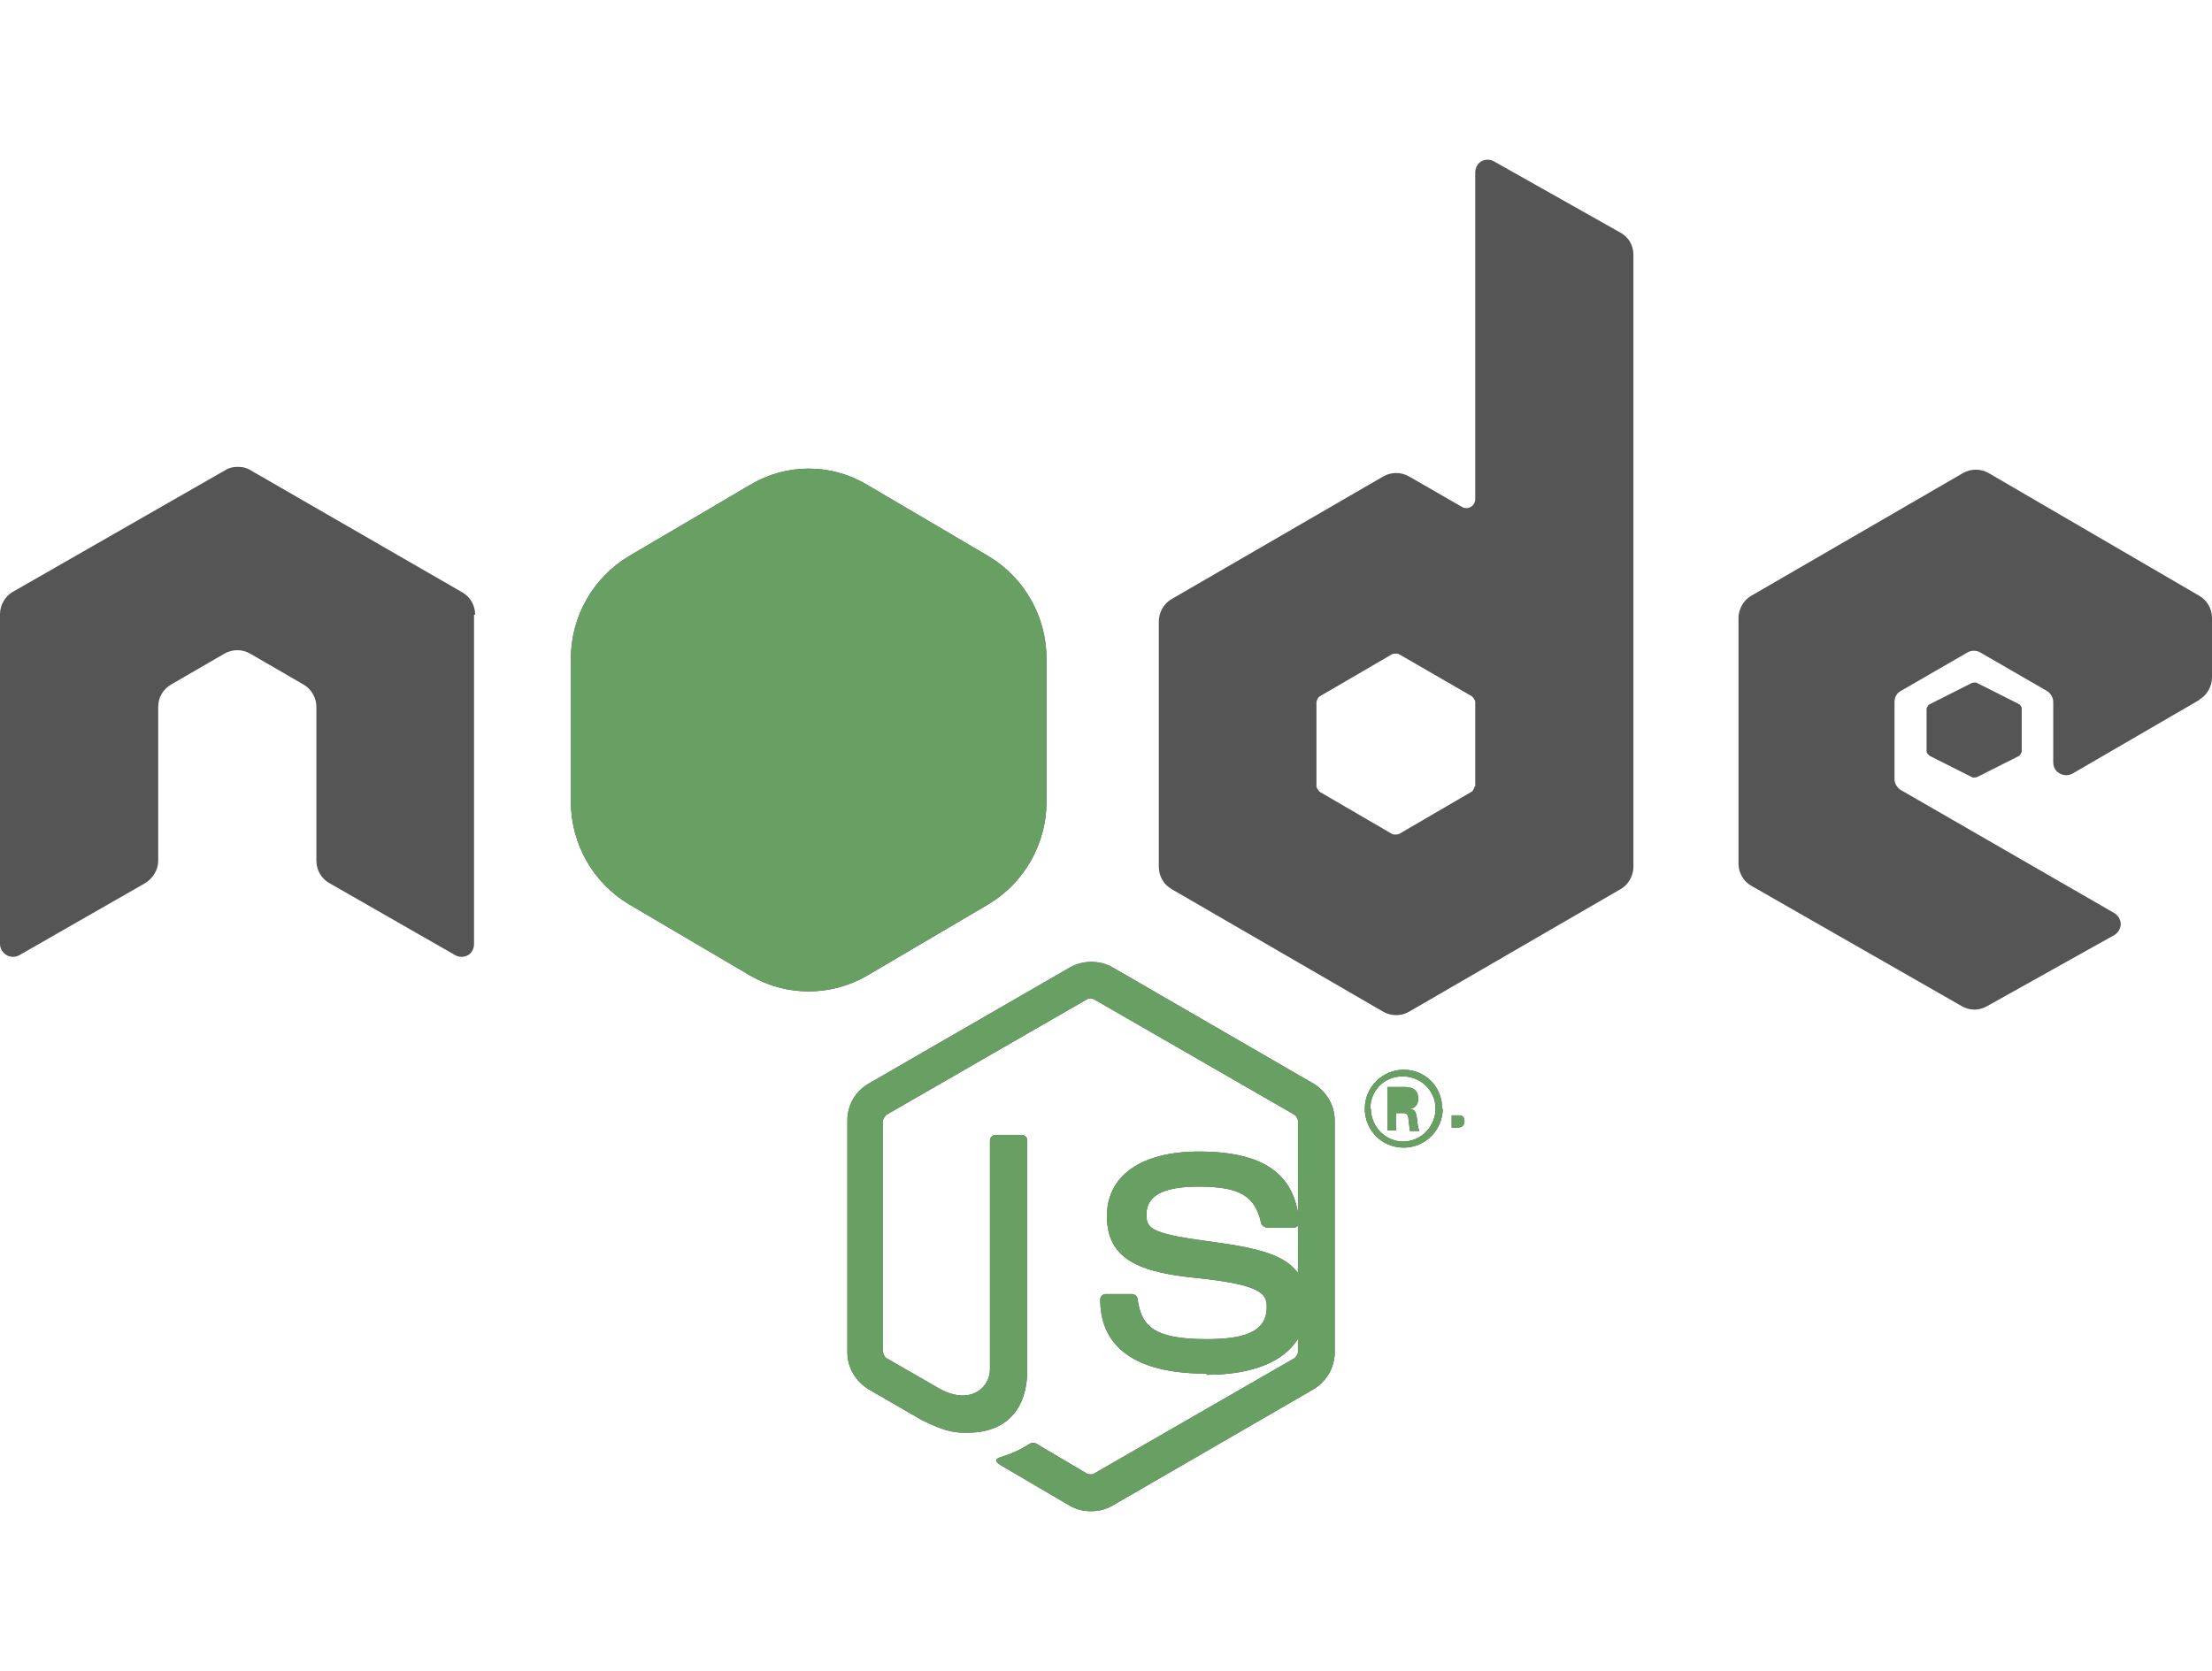
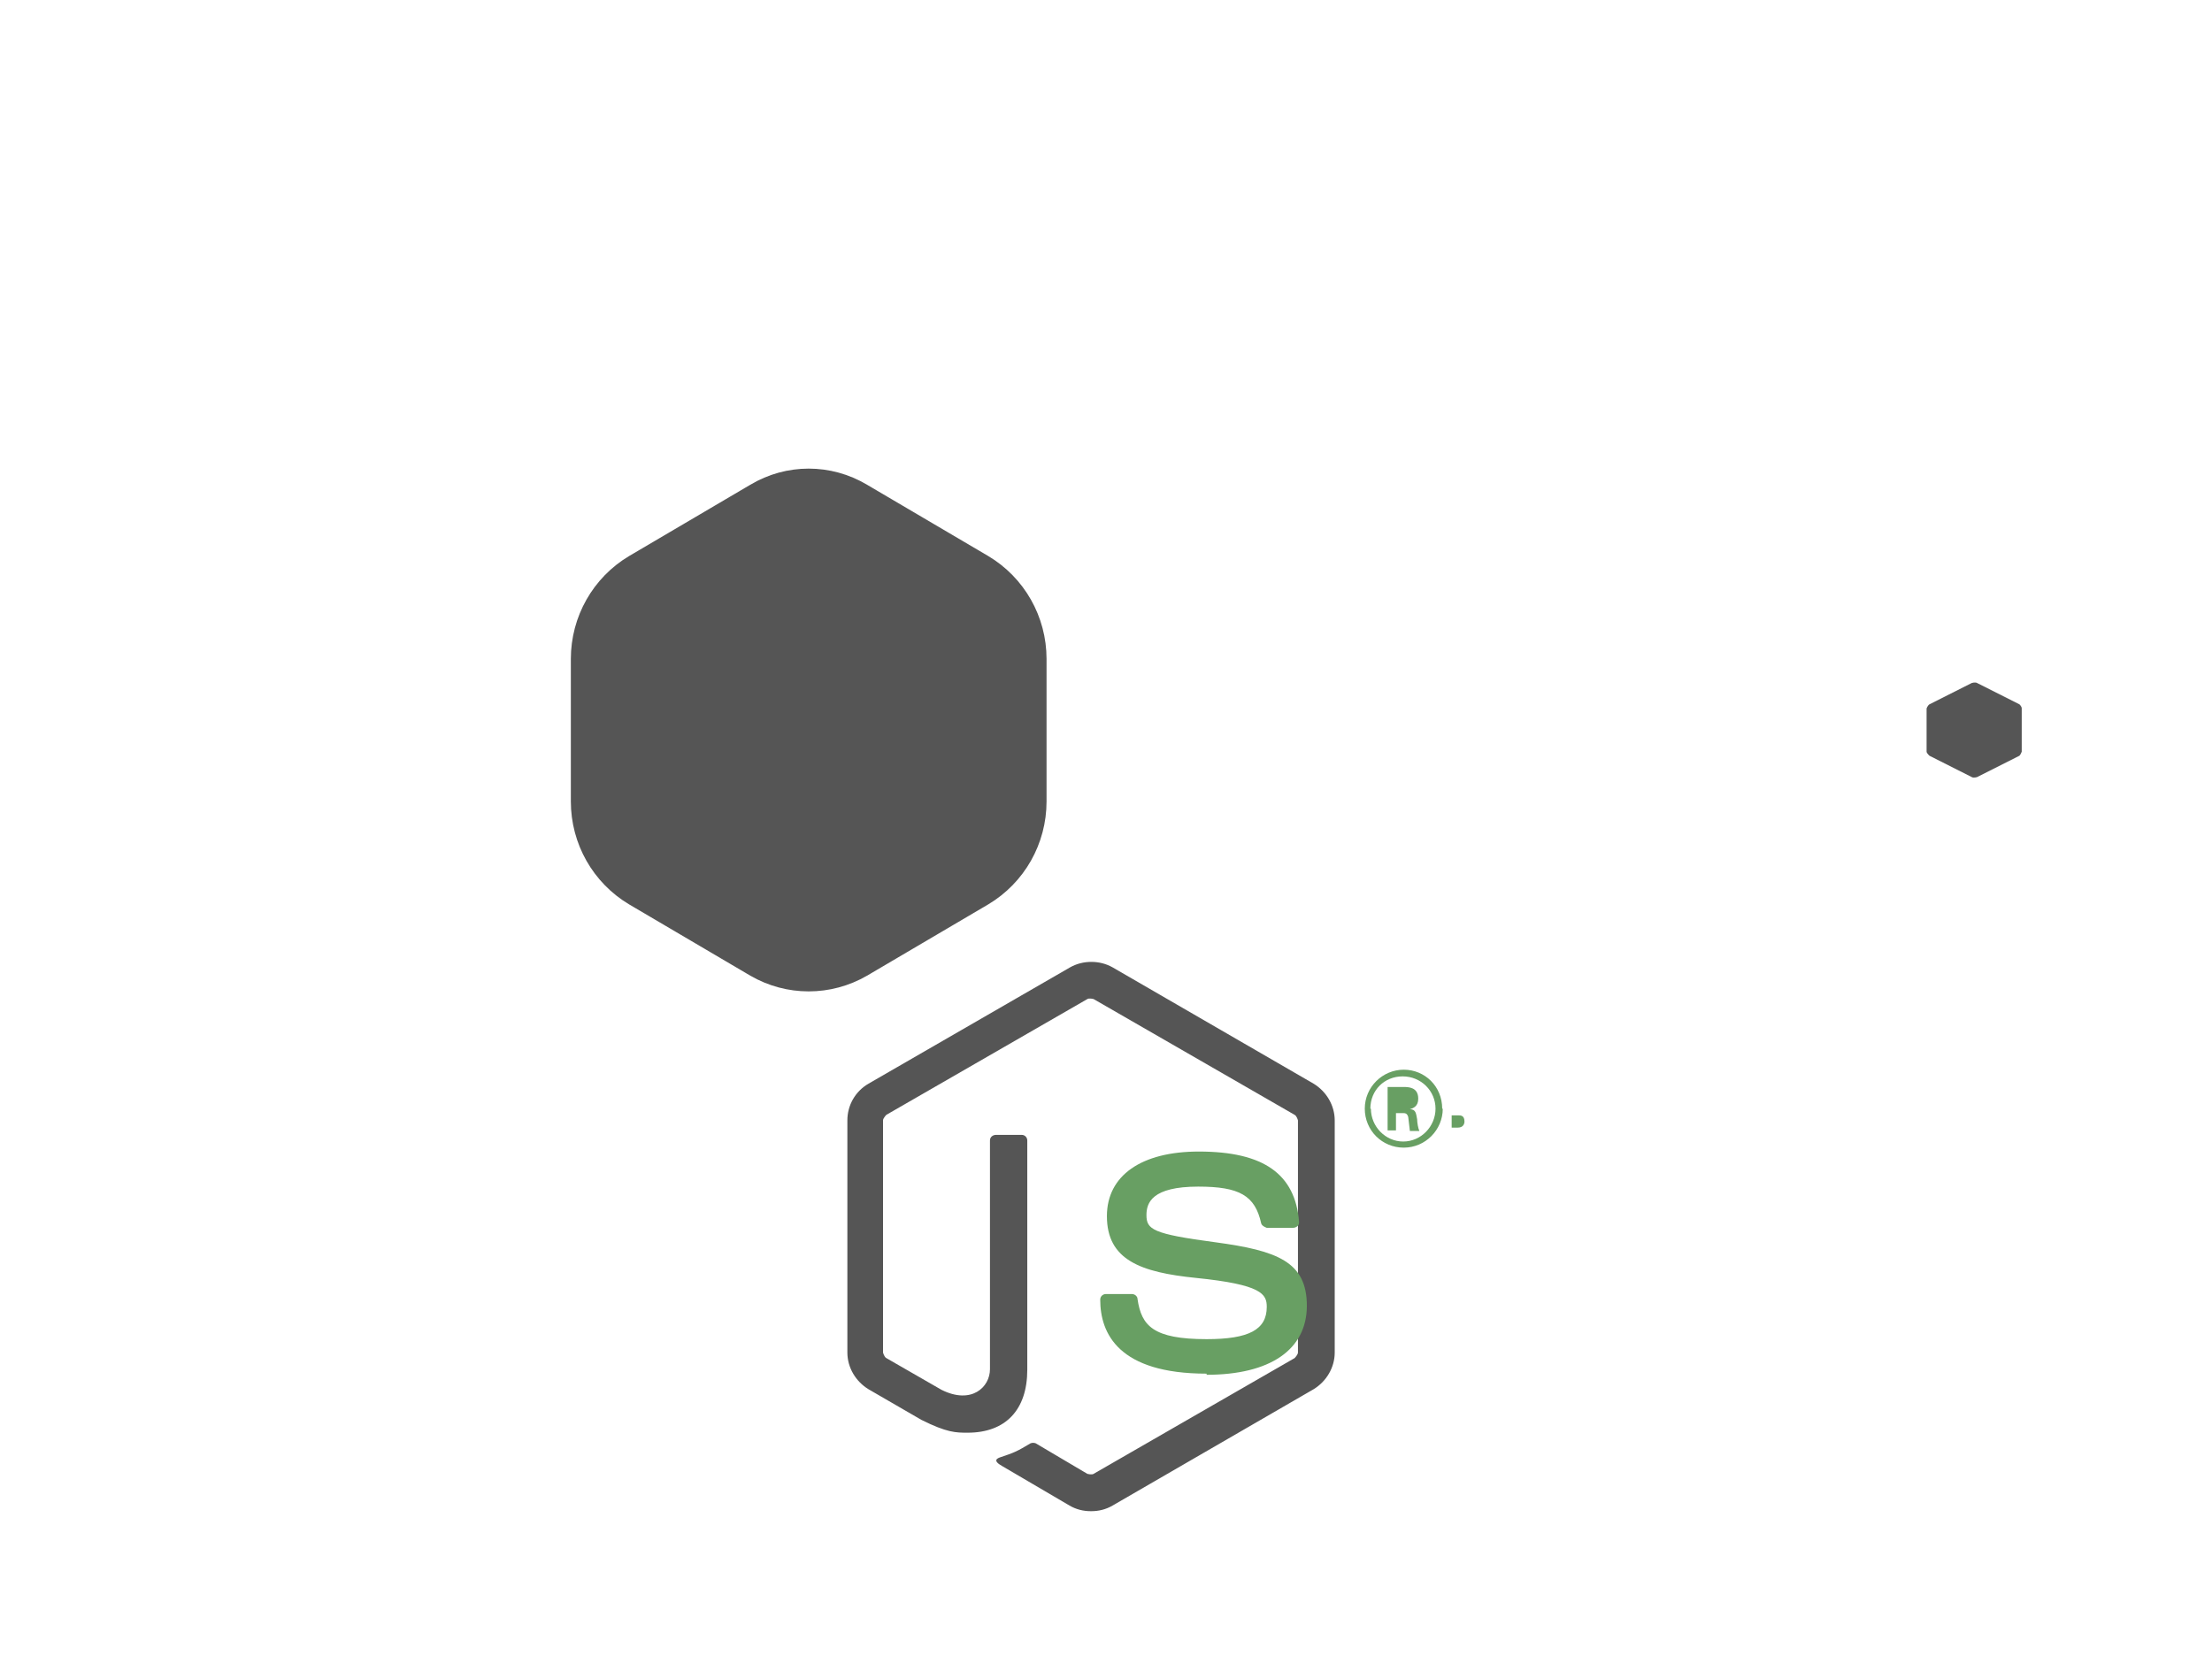
<svg xmlns="http://www.w3.org/2000/svg" width="90" height="68" viewBox="0 0 90 68" fill="none">
  <path d="M44.38 61.5C44.086 61.5 43.791 61.432 43.519 61.273L40.777 59.665C40.369 59.438 40.573 59.348 40.709 59.303C41.253 59.121 41.366 59.076 41.933 58.736C42.001 58.713 42.069 58.713 42.137 58.736L44.244 59.982C44.244 59.982 44.425 60.027 44.493 59.982L52.674 55.27C52.674 55.27 52.81 55.134 52.81 55.043V45.596C52.81 45.596 52.765 45.415 52.674 45.37L44.493 40.657C44.493 40.657 44.312 40.612 44.244 40.657L36.063 45.37C36.063 45.37 35.928 45.505 35.928 45.596V55.043C35.928 55.043 35.973 55.224 36.063 55.27L38.307 56.561C39.531 57.173 40.279 56.448 40.279 55.723V46.412C40.279 46.276 40.392 46.185 40.528 46.185H41.57C41.706 46.185 41.797 46.298 41.797 46.412V55.746C41.797 57.377 40.913 58.306 39.372 58.306C38.896 58.306 38.534 58.306 37.491 57.785L35.338 56.538C34.817 56.221 34.477 55.655 34.477 55.043V45.596C34.477 44.984 34.794 44.418 35.338 44.101L43.542 39.366C44.063 39.072 44.743 39.072 45.264 39.366L53.445 44.101C53.966 44.418 54.306 44.984 54.306 45.596V55.043C54.306 55.655 53.966 56.221 53.445 56.538L45.264 61.273C44.992 61.432 44.697 61.5 44.403 61.5" fill="#555555" />
-   <path d="M58.702 45.12C58.702 45.98 57.999 46.705 57.115 46.705C56.231 46.705 55.529 46.003 55.529 45.12C55.529 44.236 56.254 43.534 57.115 43.534C57.976 43.534 58.679 44.213 58.679 45.12M55.778 45.12C55.778 45.845 56.367 46.456 57.093 46.456C57.818 46.456 58.407 45.845 58.407 45.12C58.407 44.395 57.818 43.806 57.07 43.806C56.322 43.806 55.756 44.372 55.756 45.12M57.093 44.236C57.297 44.236 57.704 44.236 57.704 44.712C57.704 45.029 57.501 45.097 57.364 45.142C57.614 45.142 57.614 45.324 57.659 45.55C57.659 45.686 57.704 45.935 57.75 46.026H57.364C57.364 46.026 57.297 45.482 57.297 45.459C57.274 45.369 57.229 45.301 57.115 45.301H56.798V46.003H56.458V44.236H57.093ZM59.041 45.89H59.313C59.54 45.89 59.585 45.731 59.585 45.641C59.585 45.391 59.427 45.391 59.336 45.391H59.064V45.89H59.041ZM49.093 55.903C45.513 55.903 44.765 54.272 44.765 52.89C44.765 52.754 44.878 52.664 44.992 52.664H46.057C46.17 52.664 46.283 52.754 46.283 52.868C46.442 53.955 46.918 54.499 49.093 54.499C50.815 54.499 51.541 54.114 51.541 53.185C51.541 52.664 51.337 52.279 48.663 52.007C46.419 51.78 45.037 51.282 45.037 49.492C45.037 47.838 46.442 46.864 48.776 46.864C51.405 46.864 52.696 47.77 52.855 49.719C52.855 49.786 52.855 49.855 52.787 49.9C52.742 49.945 52.674 49.968 52.606 49.968H51.541C51.541 49.968 51.337 49.9 51.314 49.786C51.065 48.654 50.43 48.291 48.753 48.291C46.872 48.291 46.646 48.948 46.646 49.447C46.646 50.036 46.895 50.217 49.456 50.557C51.971 50.897 53.172 51.35 53.172 53.139C53.172 54.929 51.677 55.949 49.093 55.949" fill="#555555" />
-   <path d="M89.482 28.473C89.797 28.293 90 27.931 90 27.569V25.15C90 24.766 89.797 24.427 89.482 24.246L80.908 19.25C80.593 19.069 80.188 19.069 79.873 19.25L71.253 24.246C70.938 24.427 70.735 24.788 70.735 25.15V35.142C70.735 35.527 70.938 35.866 71.253 36.047L79.827 40.952C80.142 41.133 80.525 41.133 80.84 40.952L86.016 38.059C86.174 37.968 86.287 37.787 86.287 37.606C86.287 37.425 86.174 37.245 86.016 37.154L77.352 32.158C77.194 32.068 77.082 31.887 77.082 31.706V28.564C77.082 28.383 77.172 28.202 77.352 28.112L80.052 26.552C80.21 26.461 80.413 26.461 80.57 26.552L83.271 28.112C83.428 28.202 83.541 28.383 83.541 28.564V31.028C83.541 31.209 83.631 31.39 83.811 31.48C83.969 31.57 84.171 31.57 84.329 31.48L89.505 28.473H89.482ZM60.788 6.568C60.63 6.477 60.428 6.477 60.27 6.568C60.112 6.658 60.023 6.839 60.023 7.02V20.312C60.023 20.448 59.955 20.561 59.843 20.629C59.73 20.697 59.595 20.697 59.482 20.629L57.322 19.386C57.007 19.205 56.602 19.205 56.287 19.386L47.667 24.382C47.352 24.562 47.149 24.924 47.149 25.286V35.278C47.149 35.662 47.352 36.001 47.667 36.182L56.287 41.178C56.602 41.359 57.007 41.359 57.322 41.178L65.942 36.182C66.257 36.001 66.459 35.64 66.459 35.278V10.366C66.459 9.981 66.257 9.642 65.919 9.461L60.788 6.568ZM60 32C60 32 59.955 32.181 59.865 32.226L56.917 33.944C56.917 33.944 56.737 33.989 56.647 33.944L53.698 32.226C53.698 32.226 53.563 32.09 53.563 32V28.564C53.563 28.564 53.608 28.383 53.698 28.338L56.647 26.62C56.647 26.62 56.827 26.574 56.917 26.62L59.888 28.338C59.888 28.338 60.023 28.473 60.023 28.564V32H60ZM19.332 25.015C19.332 24.63 19.13 24.291 18.815 24.11L10.195 19.137C10.06 19.047 9.88 19.001 9.722 19.001H9.632C9.475 19.001 9.295 19.047 9.16 19.137L0.518 24.088C0.203 24.269 0 24.63 0 24.992V38.42C0 38.601 0.113 38.782 0.27 38.872C0.428 38.963 0.63 38.963 0.788 38.872L5.919 35.934C6.234 35.73 6.437 35.391 6.437 35.029V28.767C6.437 28.383 6.639 28.044 6.954 27.863L9.137 26.597C9.295 26.507 9.475 26.461 9.655 26.461C9.835 26.461 10.015 26.507 10.172 26.597L12.356 27.863C12.671 28.044 12.873 28.406 12.873 28.767V35.029C12.873 35.413 13.076 35.753 13.391 35.934L18.522 38.872C18.68 38.963 18.882 38.963 19.04 38.872C19.197 38.782 19.287 38.601 19.287 38.42V25.015H19.332Z" fill="#555555" />
  <path d="M80.229 27.794C80.229 27.794 80.369 27.753 80.439 27.794L82.165 28.664C82.165 28.664 82.258 28.747 82.258 28.83V30.59C82.258 30.59 82.211 30.715 82.165 30.756L80.439 31.626C80.439 31.626 80.299 31.667 80.229 31.626L78.504 30.756C78.504 30.756 78.387 30.652 78.387 30.59V28.83C78.387 28.83 78.433 28.706 78.504 28.664L80.229 27.794Z" fill="#555555" />
  <path d="M42.581 32.617V26.817C42.581 25.09 41.676 23.502 40.206 22.627L35.277 19.727C33.807 18.852 31.999 18.852 30.529 19.727L25.6 22.627C24.13 23.502 23.226 25.09 23.226 26.817V32.617C23.226 34.344 24.13 35.932 25.6 36.807L30.529 39.707C31.999 40.559 33.807 40.559 35.277 39.707L40.206 36.807C41.676 35.932 42.581 34.344 42.581 32.617Z" fill="#555555" />
-   <path d="M44.38 61.5C44.086 61.5 43.791 61.432 43.519 61.273L40.777 59.665C40.369 59.438 40.573 59.348 40.709 59.302C41.253 59.121 41.366 59.076 41.933 58.736C42.001 58.713 42.069 58.713 42.137 58.736L44.244 59.982C44.244 59.982 44.425 60.027 44.493 59.982L52.674 55.27C52.674 55.27 52.81 55.134 52.81 55.043V45.596C52.81 45.596 52.765 45.415 52.674 45.369L44.493 40.657C44.493 40.657 44.312 40.612 44.244 40.657L36.063 45.369C36.063 45.369 35.928 45.505 35.928 45.596V55.043C35.928 55.043 35.973 55.224 36.063 55.27L38.307 56.561C39.531 57.173 40.279 56.448 40.279 55.723V46.411C40.279 46.276 40.392 46.185 40.528 46.185H41.57C41.706 46.185 41.797 46.298 41.797 46.411V55.745C41.797 57.377 40.913 58.305 39.372 58.305C38.896 58.305 38.534 58.305 37.491 57.784L35.338 56.538C34.817 56.221 34.477 55.655 34.477 55.043V45.596C34.477 44.984 34.794 44.418 35.338 44.101L43.542 39.366C44.063 39.071 44.743 39.071 45.264 39.366L53.445 44.101C53.966 44.418 54.306 44.984 54.306 45.596V55.043C54.306 55.655 53.966 56.221 53.445 56.538L45.264 61.273C44.992 61.432 44.697 61.5 44.403 61.5" fill="#689F63" />
  <path d="M58.702 45.119C58.702 45.98 57.999 46.705 57.115 46.705C56.231 46.705 55.529 46.003 55.529 45.119C55.529 44.236 56.254 43.533 57.115 43.533C57.976 43.533 58.679 44.213 58.679 45.119M55.778 45.119C55.778 45.844 56.367 46.456 57.093 46.456C57.818 46.456 58.407 45.844 58.407 45.119C58.407 44.394 57.818 43.805 57.07 43.805C56.322 43.805 55.756 44.372 55.756 45.119M57.093 44.236C57.297 44.236 57.704 44.236 57.704 44.712C57.704 45.029 57.501 45.097 57.364 45.142C57.614 45.142 57.614 45.323 57.659 45.55C57.659 45.686 57.704 45.935 57.75 46.026H57.364C57.364 46.026 57.297 45.482 57.297 45.459C57.274 45.369 57.228 45.301 57.115 45.301H56.798V46.003H56.458V44.236H57.093ZM59.041 45.89H59.313C59.54 45.89 59.585 45.731 59.585 45.641C59.585 45.391 59.427 45.391 59.336 45.391H59.064V45.89H59.041ZM49.093 55.903C45.513 55.903 44.765 54.272 44.765 52.89C44.765 52.754 44.878 52.663 44.992 52.663H46.057C46.17 52.663 46.283 52.754 46.283 52.867C46.442 53.955 46.918 54.499 49.093 54.499C50.815 54.499 51.541 54.114 51.541 53.185C51.541 52.663 51.337 52.278 48.663 52.007C46.419 51.78 45.037 51.282 45.037 49.492C45.037 47.838 46.442 46.864 48.776 46.864C51.405 46.864 52.696 47.77 52.855 49.718C52.855 49.786 52.855 49.854 52.787 49.9C52.742 49.945 52.674 49.968 52.606 49.968H51.541C51.541 49.968 51.337 49.9 51.314 49.786C51.065 48.654 50.43 48.291 48.753 48.291C46.872 48.291 46.646 48.948 46.646 49.447C46.646 50.036 46.895 50.217 49.456 50.557C51.971 50.897 53.172 51.349 53.172 53.139C53.172 54.929 51.676 55.949 49.093 55.949" fill="#689F63" />
-   <path d="M42.58 32.617V26.817C42.58 25.09 41.676 23.502 40.206 22.627L35.277 19.727C33.807 18.852 31.999 18.852 30.529 19.727L25.6 22.627C24.13 23.502 23.226 25.09 23.226 26.817V32.617C23.226 34.344 24.13 35.932 25.6 36.807L30.529 39.707C31.999 40.559 33.807 40.559 35.277 39.707L40.206 36.807C41.676 35.932 42.58 34.344 42.58 32.617Z" fill="#689F63" />
</svg>